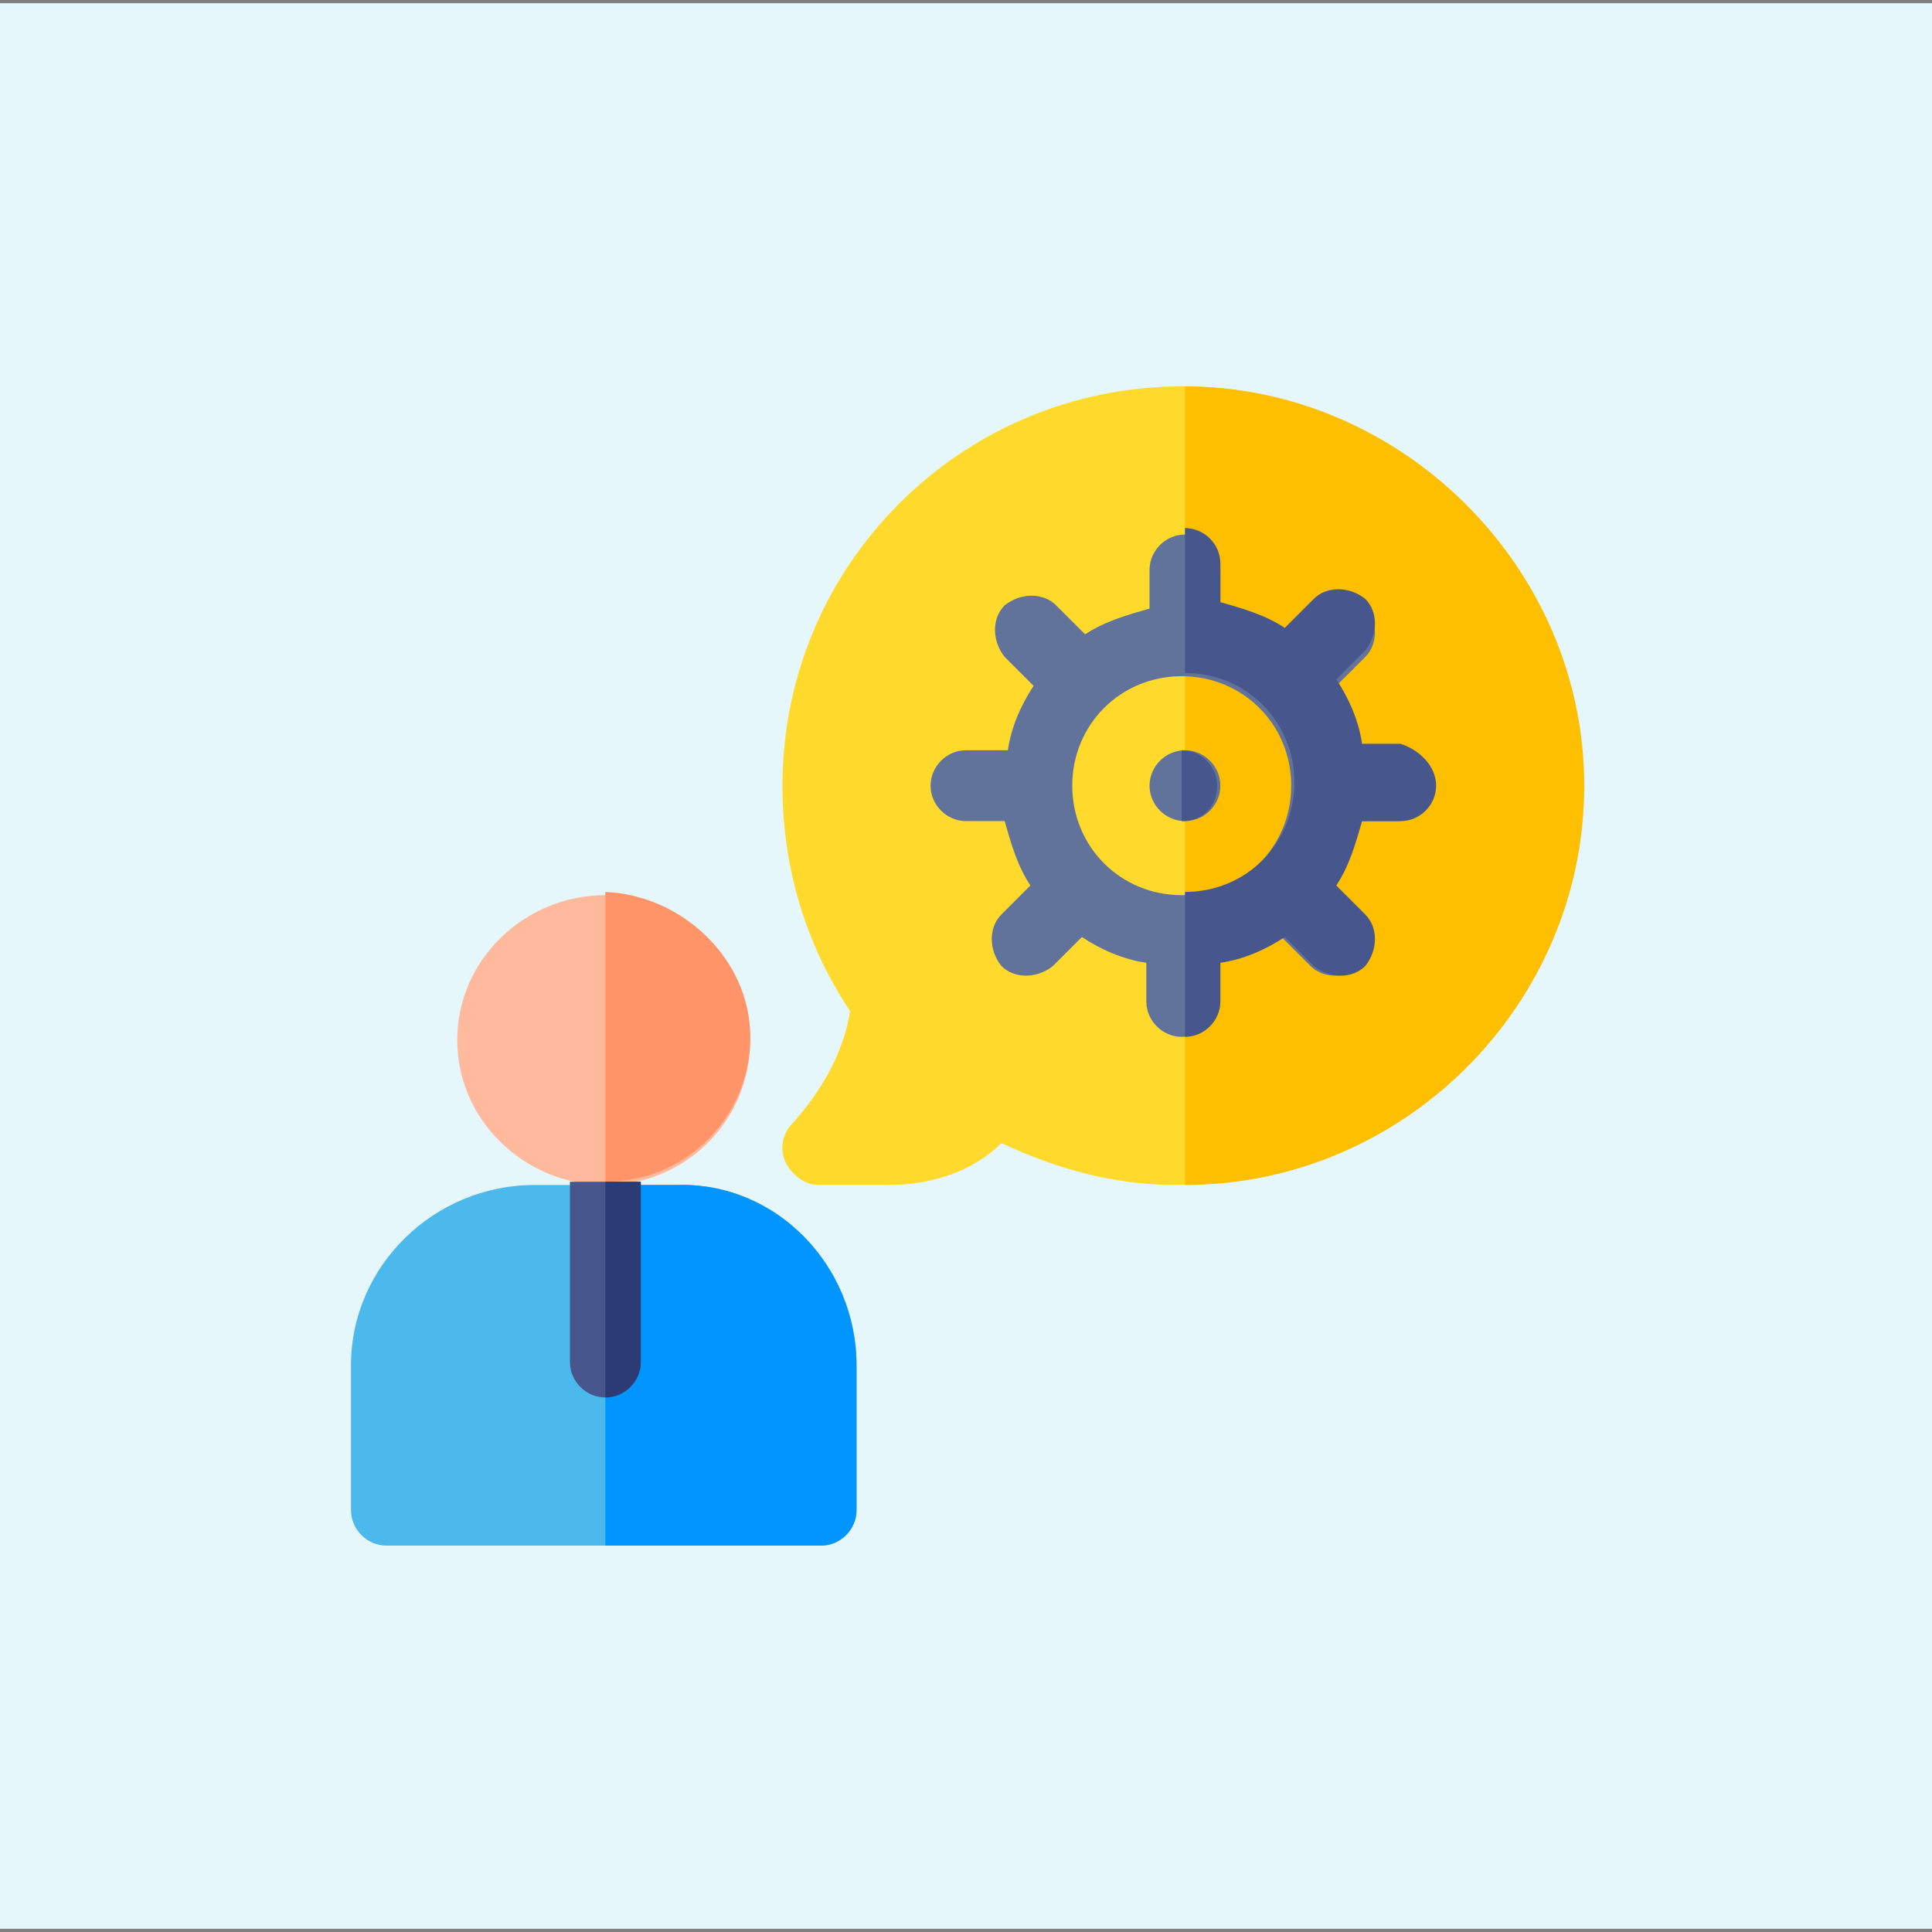
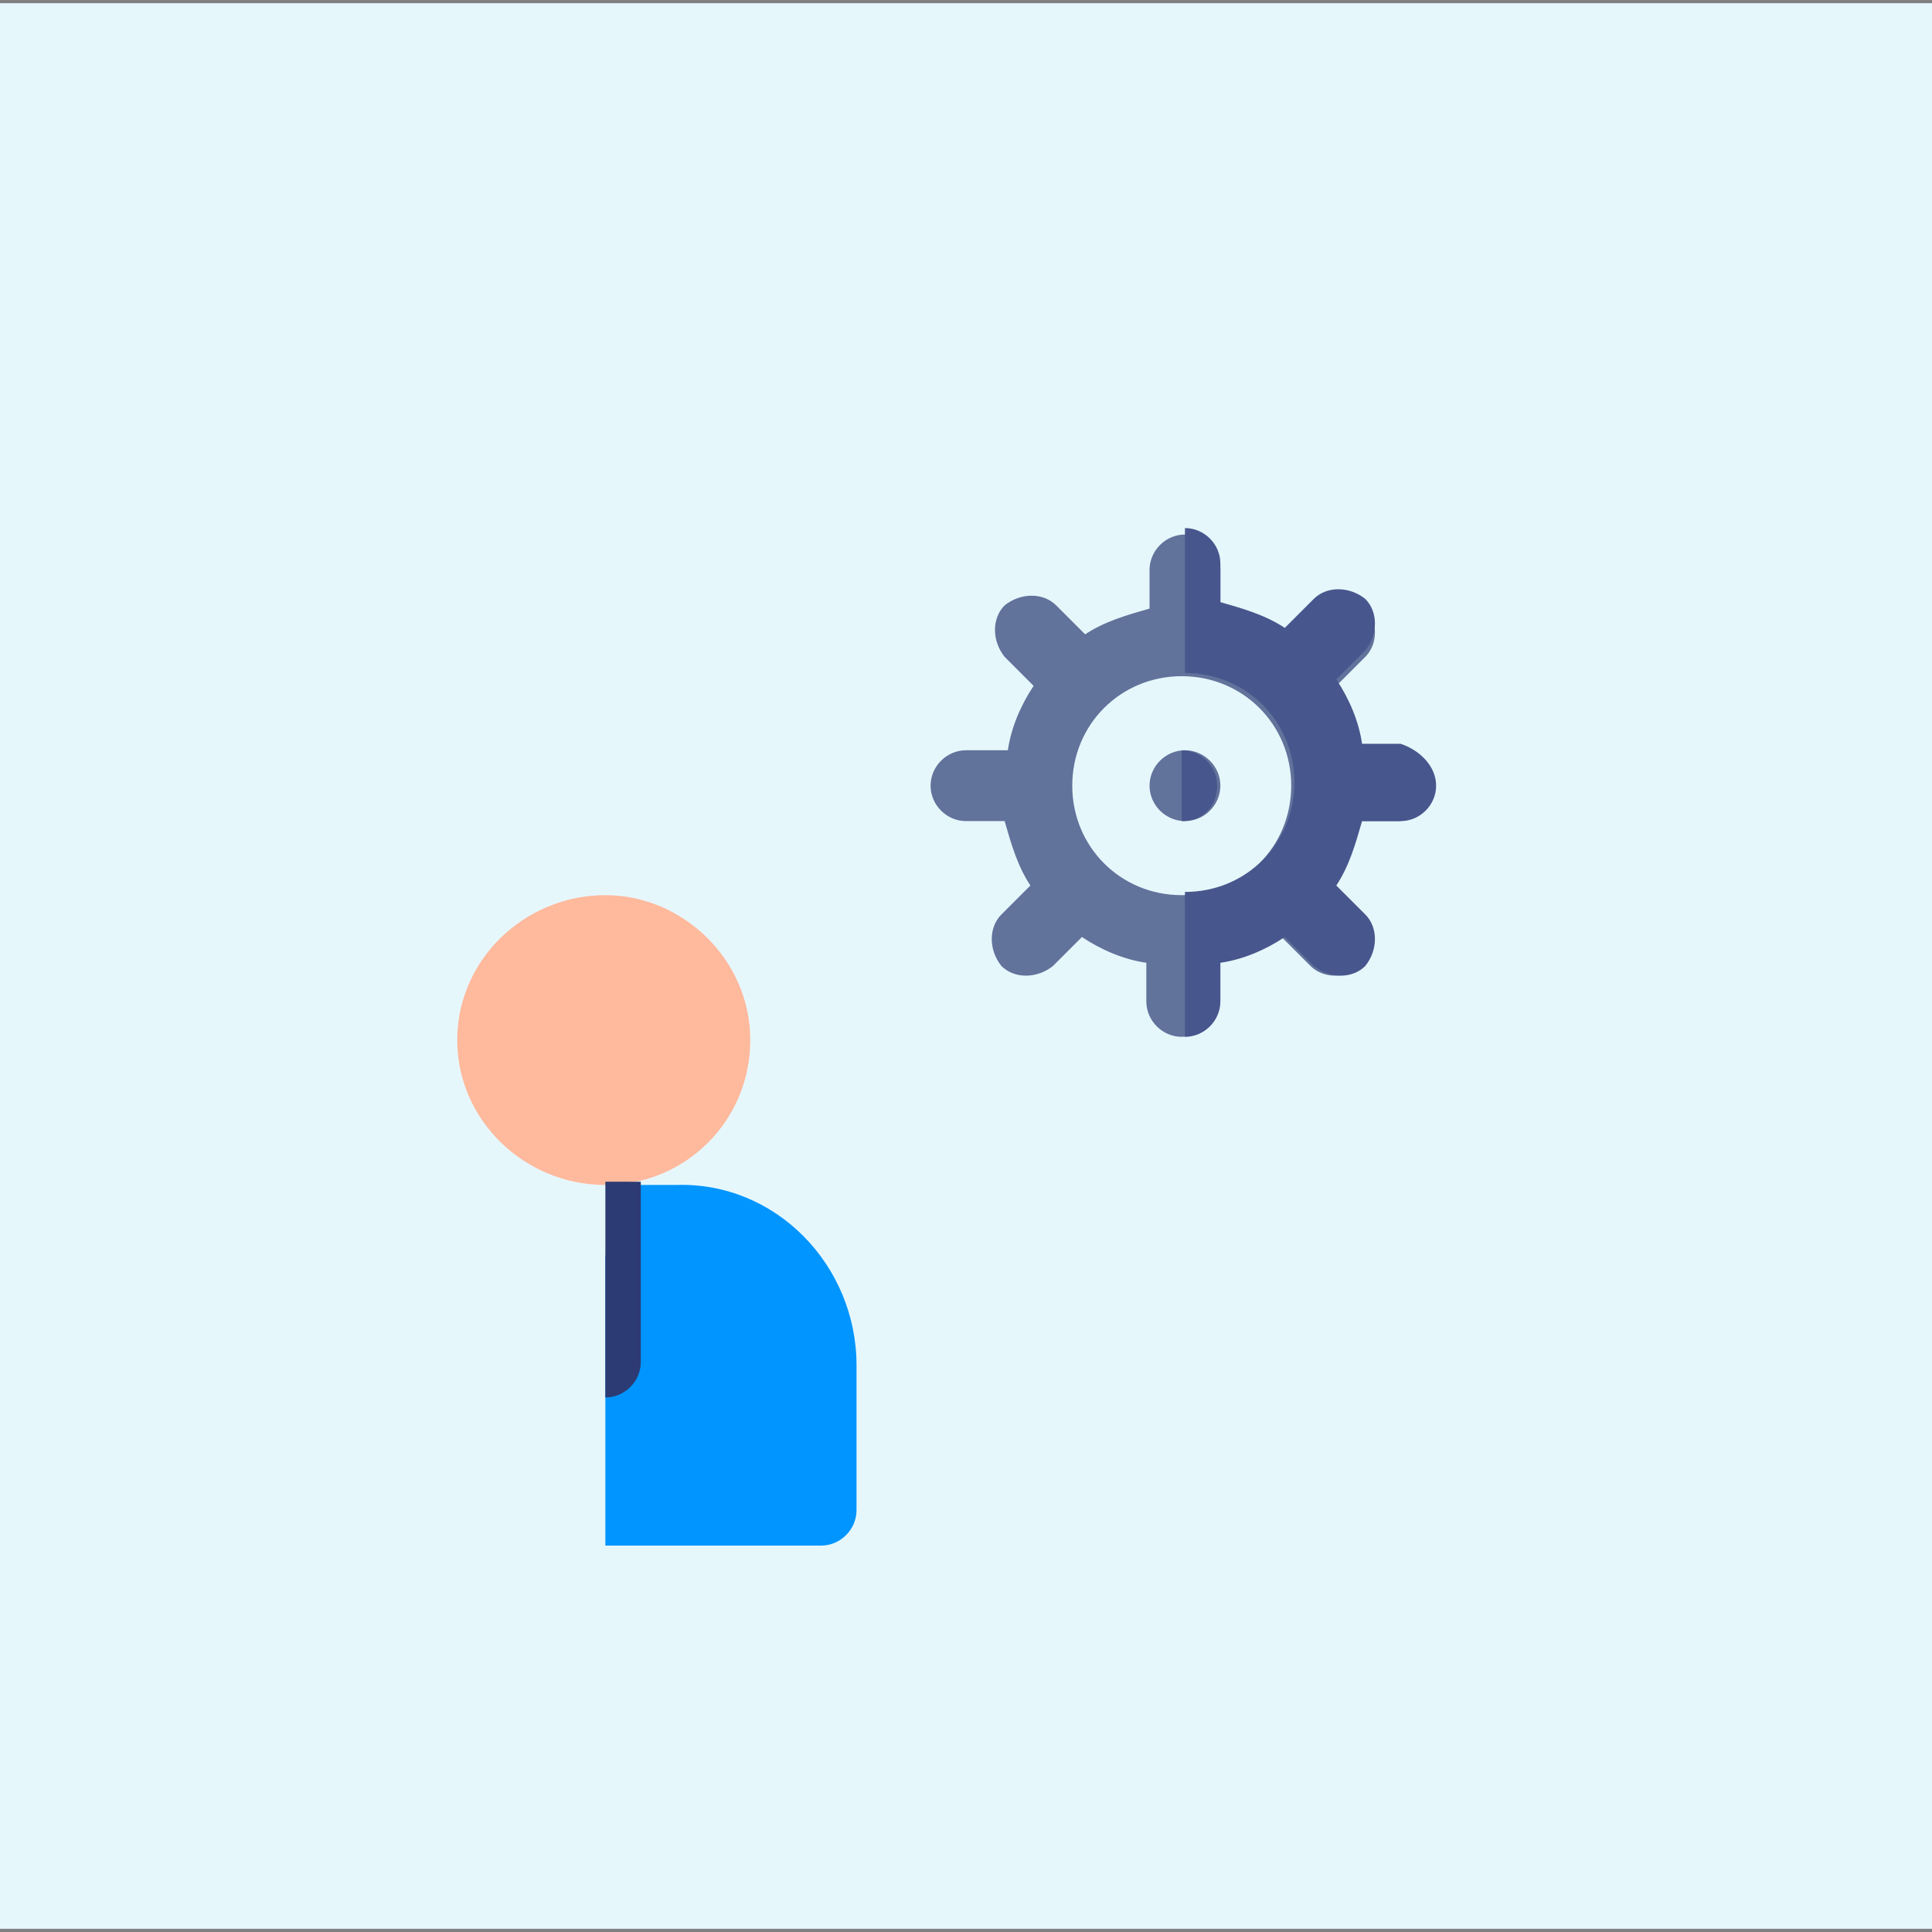
<svg xmlns="http://www.w3.org/2000/svg" version="1.1" id="Layer_1" x="0px" y="0px" width="60px" height="60px" viewBox="0 0 60 60" style="enable-background:new 0 0 60 60;" xml:space="preserve">
  <rect x="0" y="0" width="60" height="60" fill="#808080" stroke="none" />
  <style type="text/css">
	.st0{fill:#E6F7FC;}
	.st1{fill:#FFDA2D;}
	.st2{fill:#FDBF00;}
	.st3{fill:#61729B;}
	.st4{fill:#FFB99C;}
	.st5{fill:#4BB9EC;}
	.st6{fill:#FF9468;}
	.st7{fill:#0095FF;}
	.st8{fill:#47568C;}
	.st9{fill:#2C3B73;}
</style>
  <rect y="0.1" class="st0" width="60" height="59.8" />
-   <path class="st1" d="M36.7,12c-6.8,0-12.4,5.5-12.4,12.4c0,2.5,0.7,4.9,2.1,7c-0.2,1.3-0.9,2.5-1.8,3.5c-0.3,0.3-0.4,0.8-0.2,1.2  c0.2,0.4,0.6,0.7,1,0.7h2.2c1.3,0,2.6-0.4,3.5-1.3c1.7,0.8,3.5,1.3,5.4,1.3c6.8,0,12.4-5.5,12.4-12.4S43.5,12,36.7,12z" />
-   <path class="st2" d="M49.2,24.4c0,6.8-5.6,12.4-12.4,12.4V12C43.5,12,49.2,17.6,49.2,24.4z" />
  <path class="st3" d="M43.5,23.3h-1.2c-0.2-0.7-0.4-1.4-0.8-2l0.9-0.9c0.4-0.4,0.4-1.1,0-1.6c-0.4-0.4-1.1-0.4-1.6,0l-0.9,0.9  c-0.6-0.4-1.3-0.7-2-0.8v-1.2c0-0.6-0.5-1.1-1.1-1.1s-1.1,0.5-1.1,1.1v1.2c-0.7,0.2-1.4,0.4-2,0.8l-0.9-0.9c-0.4-0.4-1.1-0.4-1.6,0  c-0.4,0.4-0.4,1.1,0,1.6l0.9,0.9c-0.4,0.6-0.7,1.3-0.8,2H30c-0.6,0-1.1,0.5-1.1,1.1s0.5,1.1,1.1,1.1h1.2c0.2,0.7,0.4,1.4,0.8,2  l-0.9,0.9c-0.4,0.4-0.4,1.1,0,1.6c0.4,0.4,1.1,0.4,1.6,0l0.9-0.9c0.6,0.4,1.3,0.7,2,0.8v1.2c0,0.6,0.5,1.1,1.1,1.1s1.1-0.5,1.1-1.1  v-1.2c0.7-0.2,1.4-0.4,2-0.8l0.9,0.9c0.4,0.4,1.1,0.4,1.6,0c0.4-0.4,0.4-1.1,0-1.6l-0.9-0.9c0.4-0.6,0.7-1.3,0.8-2h1.2  c0.6,0,1.1-0.5,1.1-1.1S44.1,23.3,43.5,23.3z M36.7,27.8c-1.9,0-3.4-1.5-3.4-3.4c0-1.9,1.5-3.4,3.4-3.4c1.9,0,3.4,1.5,3.4,3.4  C40.1,26.3,38.6,27.8,36.7,27.8z" />
  <path class="st3" d="M37.9,24.4c0,0.6-0.5,1.1-1.1,1.1s-1.1-0.5-1.1-1.1s0.5-1.1,1.1-1.1S37.9,23.8,37.9,24.4z" />
  <path class="st4" d="M18.8,27.8c-2.5,0-4.6,2-4.6,4.5s2.1,4.5,4.6,4.5s4.5-2,4.5-4.5S21.2,27.8,18.8,27.8z" />
-   <path class="st5" d="M26.6,42.4v4.5c0,0.6-0.5,1.1-1.1,1.1H12c-0.6,0-1.1-0.5-1.1-1.1v-4.5c0-3.1,2.6-5.6,5.7-5.6h1.1l1.1,2.2  l1.1-2.2H21C24.1,36.7,26.6,39.3,26.6,42.4z" />
-   <path class="st6" d="M23.3,32.2c0,2.5-2,4.5-4.5,4.5v-9C21.2,27.8,23.3,29.8,23.3,32.2z" />
  <path class="st7" d="M26.6,42.4v4.5c0,0.6-0.5,1.1-1.1,1.1h-6.7v-9l1.1-2.2H21C24.1,36.7,26.6,39.3,26.6,42.4z" />
-   <path class="st8" d="M19.9,36.7v5.6c0,0.6-0.5,1.1-1.1,1.1s-1.1-0.5-1.1-1.1v-5.6H19.9z" />
  <path class="st9" d="M19.9,36.7v5.6c0,0.6-0.5,1.1-1.1,1.1v-6.7H19.9z" />
  <g>
    <path class="st8" d="M36.7,25.5v-2.2c0.6,0,1.1,0.5,1.1,1.1S37.4,25.5,36.7,25.5z" />
    <path class="st8" d="M44.6,24.4c0,0.6-0.5,1.1-1.1,1.1h-1.2c-0.2,0.7-0.4,1.4-0.8,2l0.9,0.9c0.4,0.4,0.4,1.1,0,1.6   c-0.4,0.4-1.1,0.4-1.6,0l-0.9-0.9c-0.6,0.4-1.3,0.7-2,0.8v1.2c0,0.6-0.5,1.1-1.1,1.1v-4.5c1.9,0,3.4-1.5,3.4-3.4   c0-1.9-1.5-3.4-3.4-3.4v-4.5c0.6,0,1.1,0.5,1.1,1.1v1.2c0.7,0.2,1.4,0.4,2,0.8l0.9-0.9c0.4-0.4,1.1-0.4,1.6,0   c0.4,0.4,0.4,1.1,0,1.6l-0.9,0.9c0.4,0.6,0.7,1.3,0.8,2h1.2C44.1,23.3,44.6,23.8,44.6,24.4z" />
  </g>
</svg>